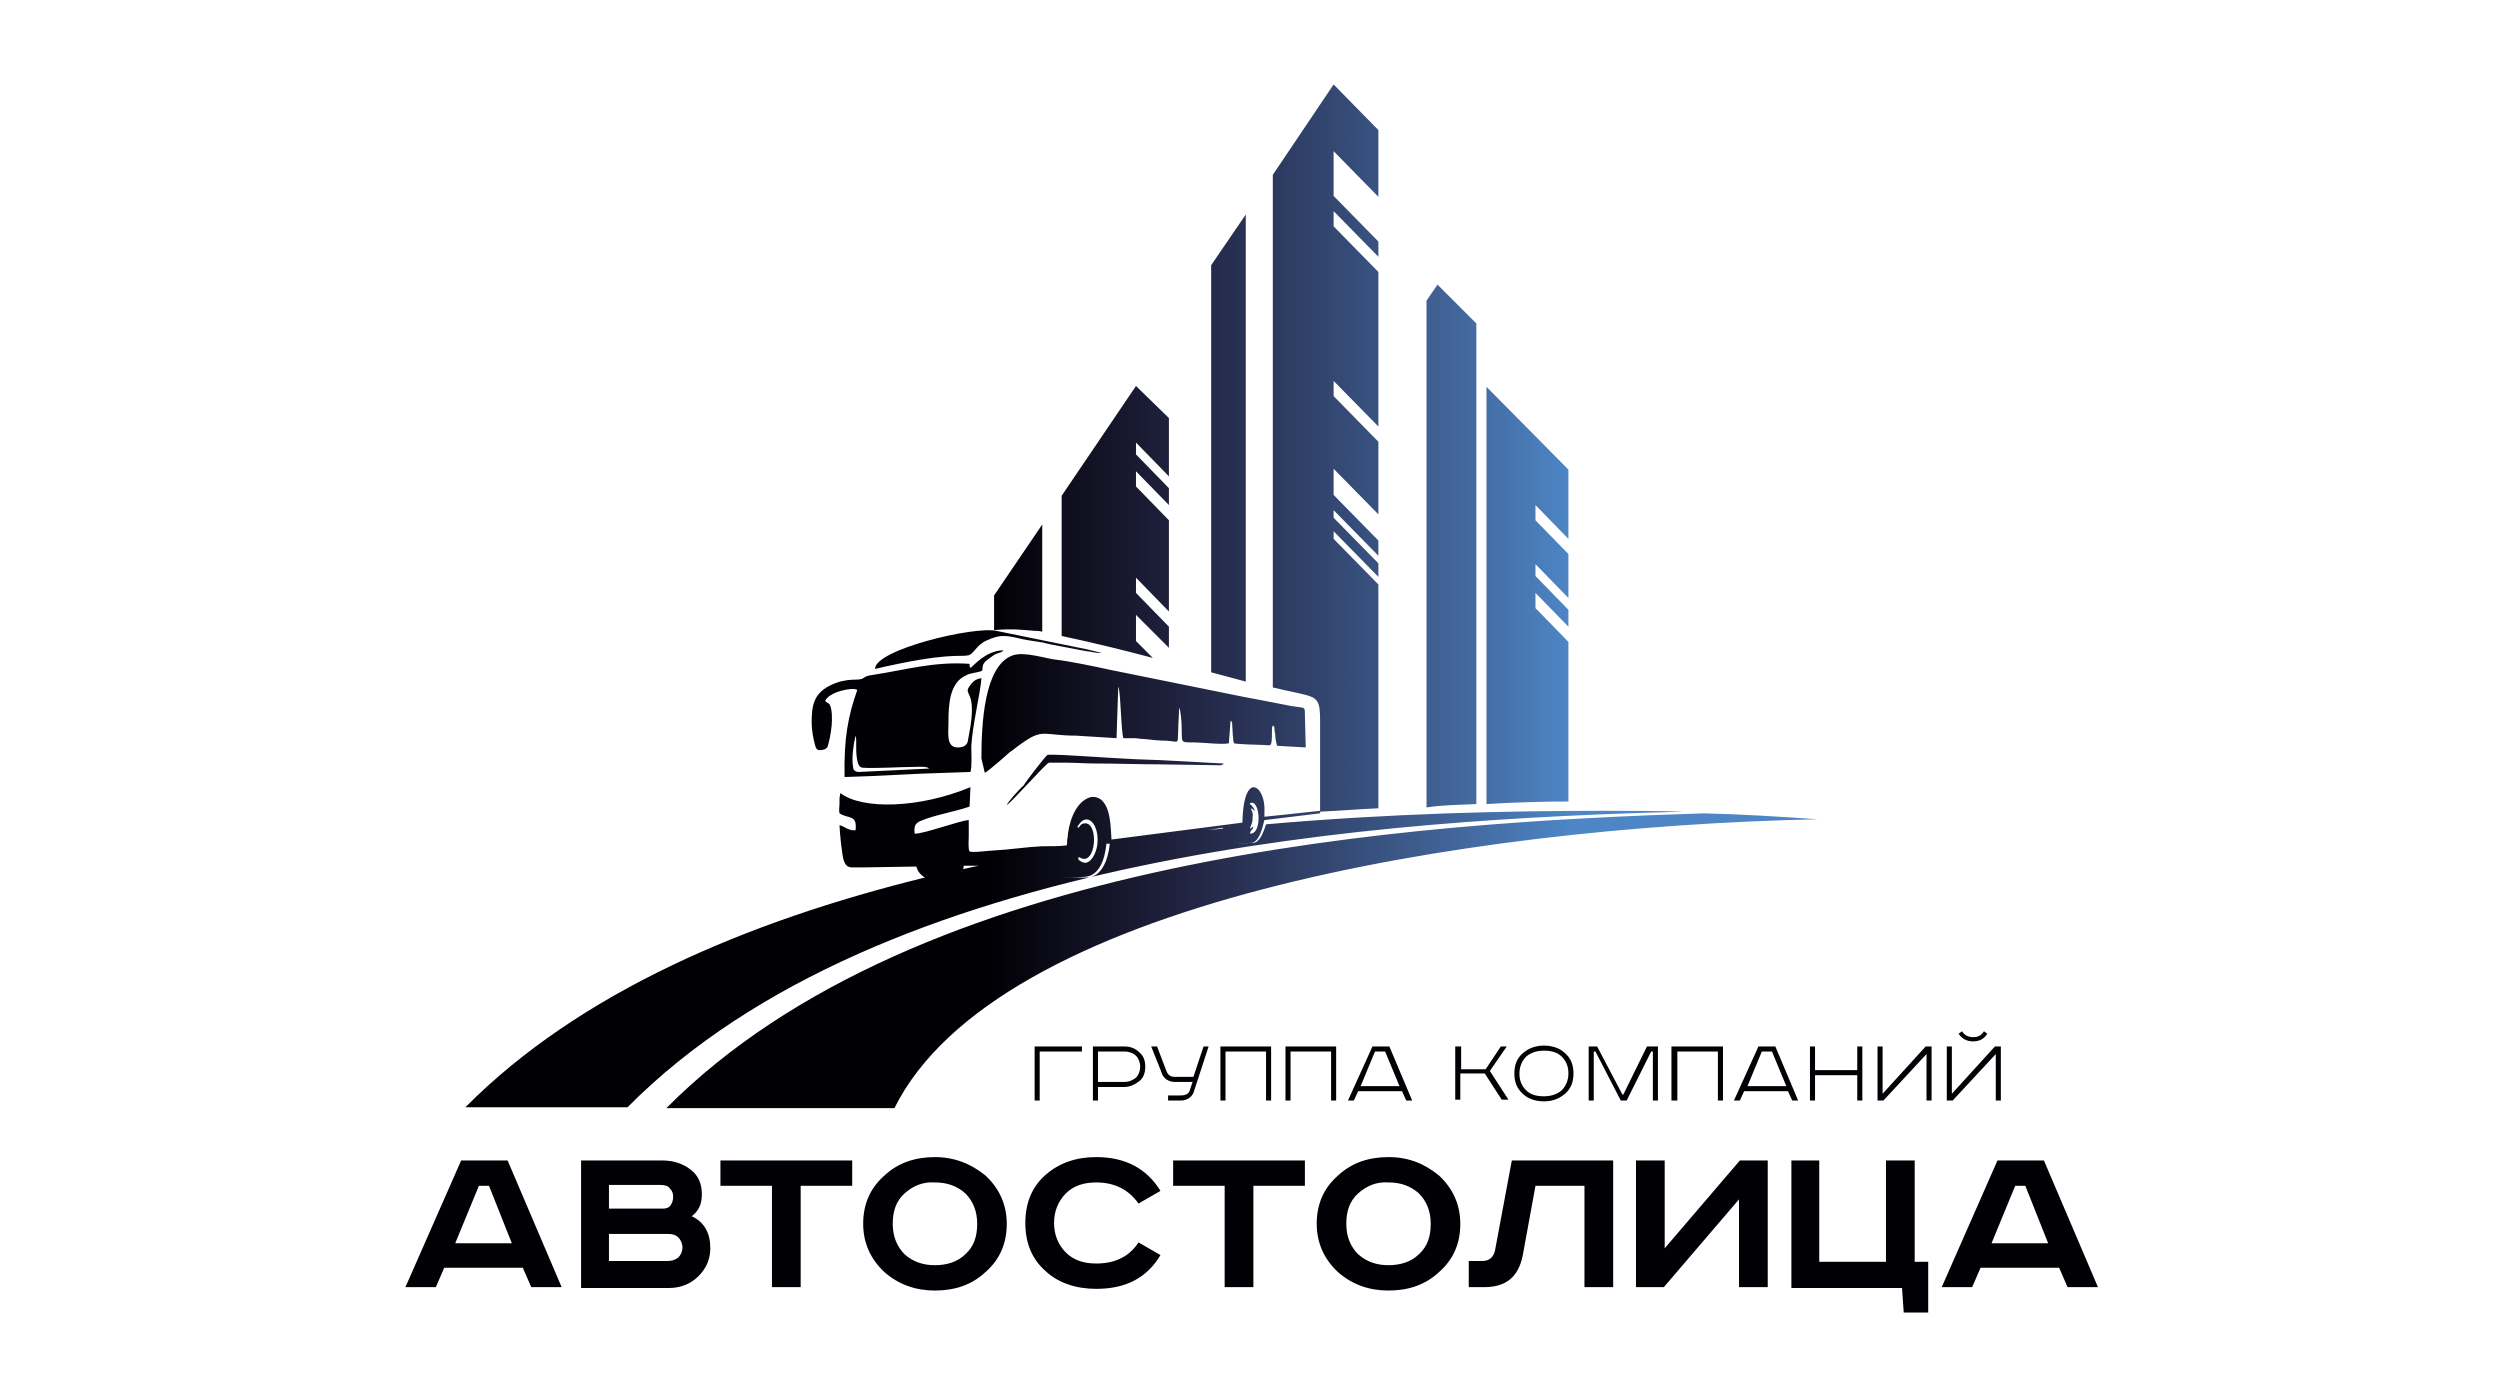
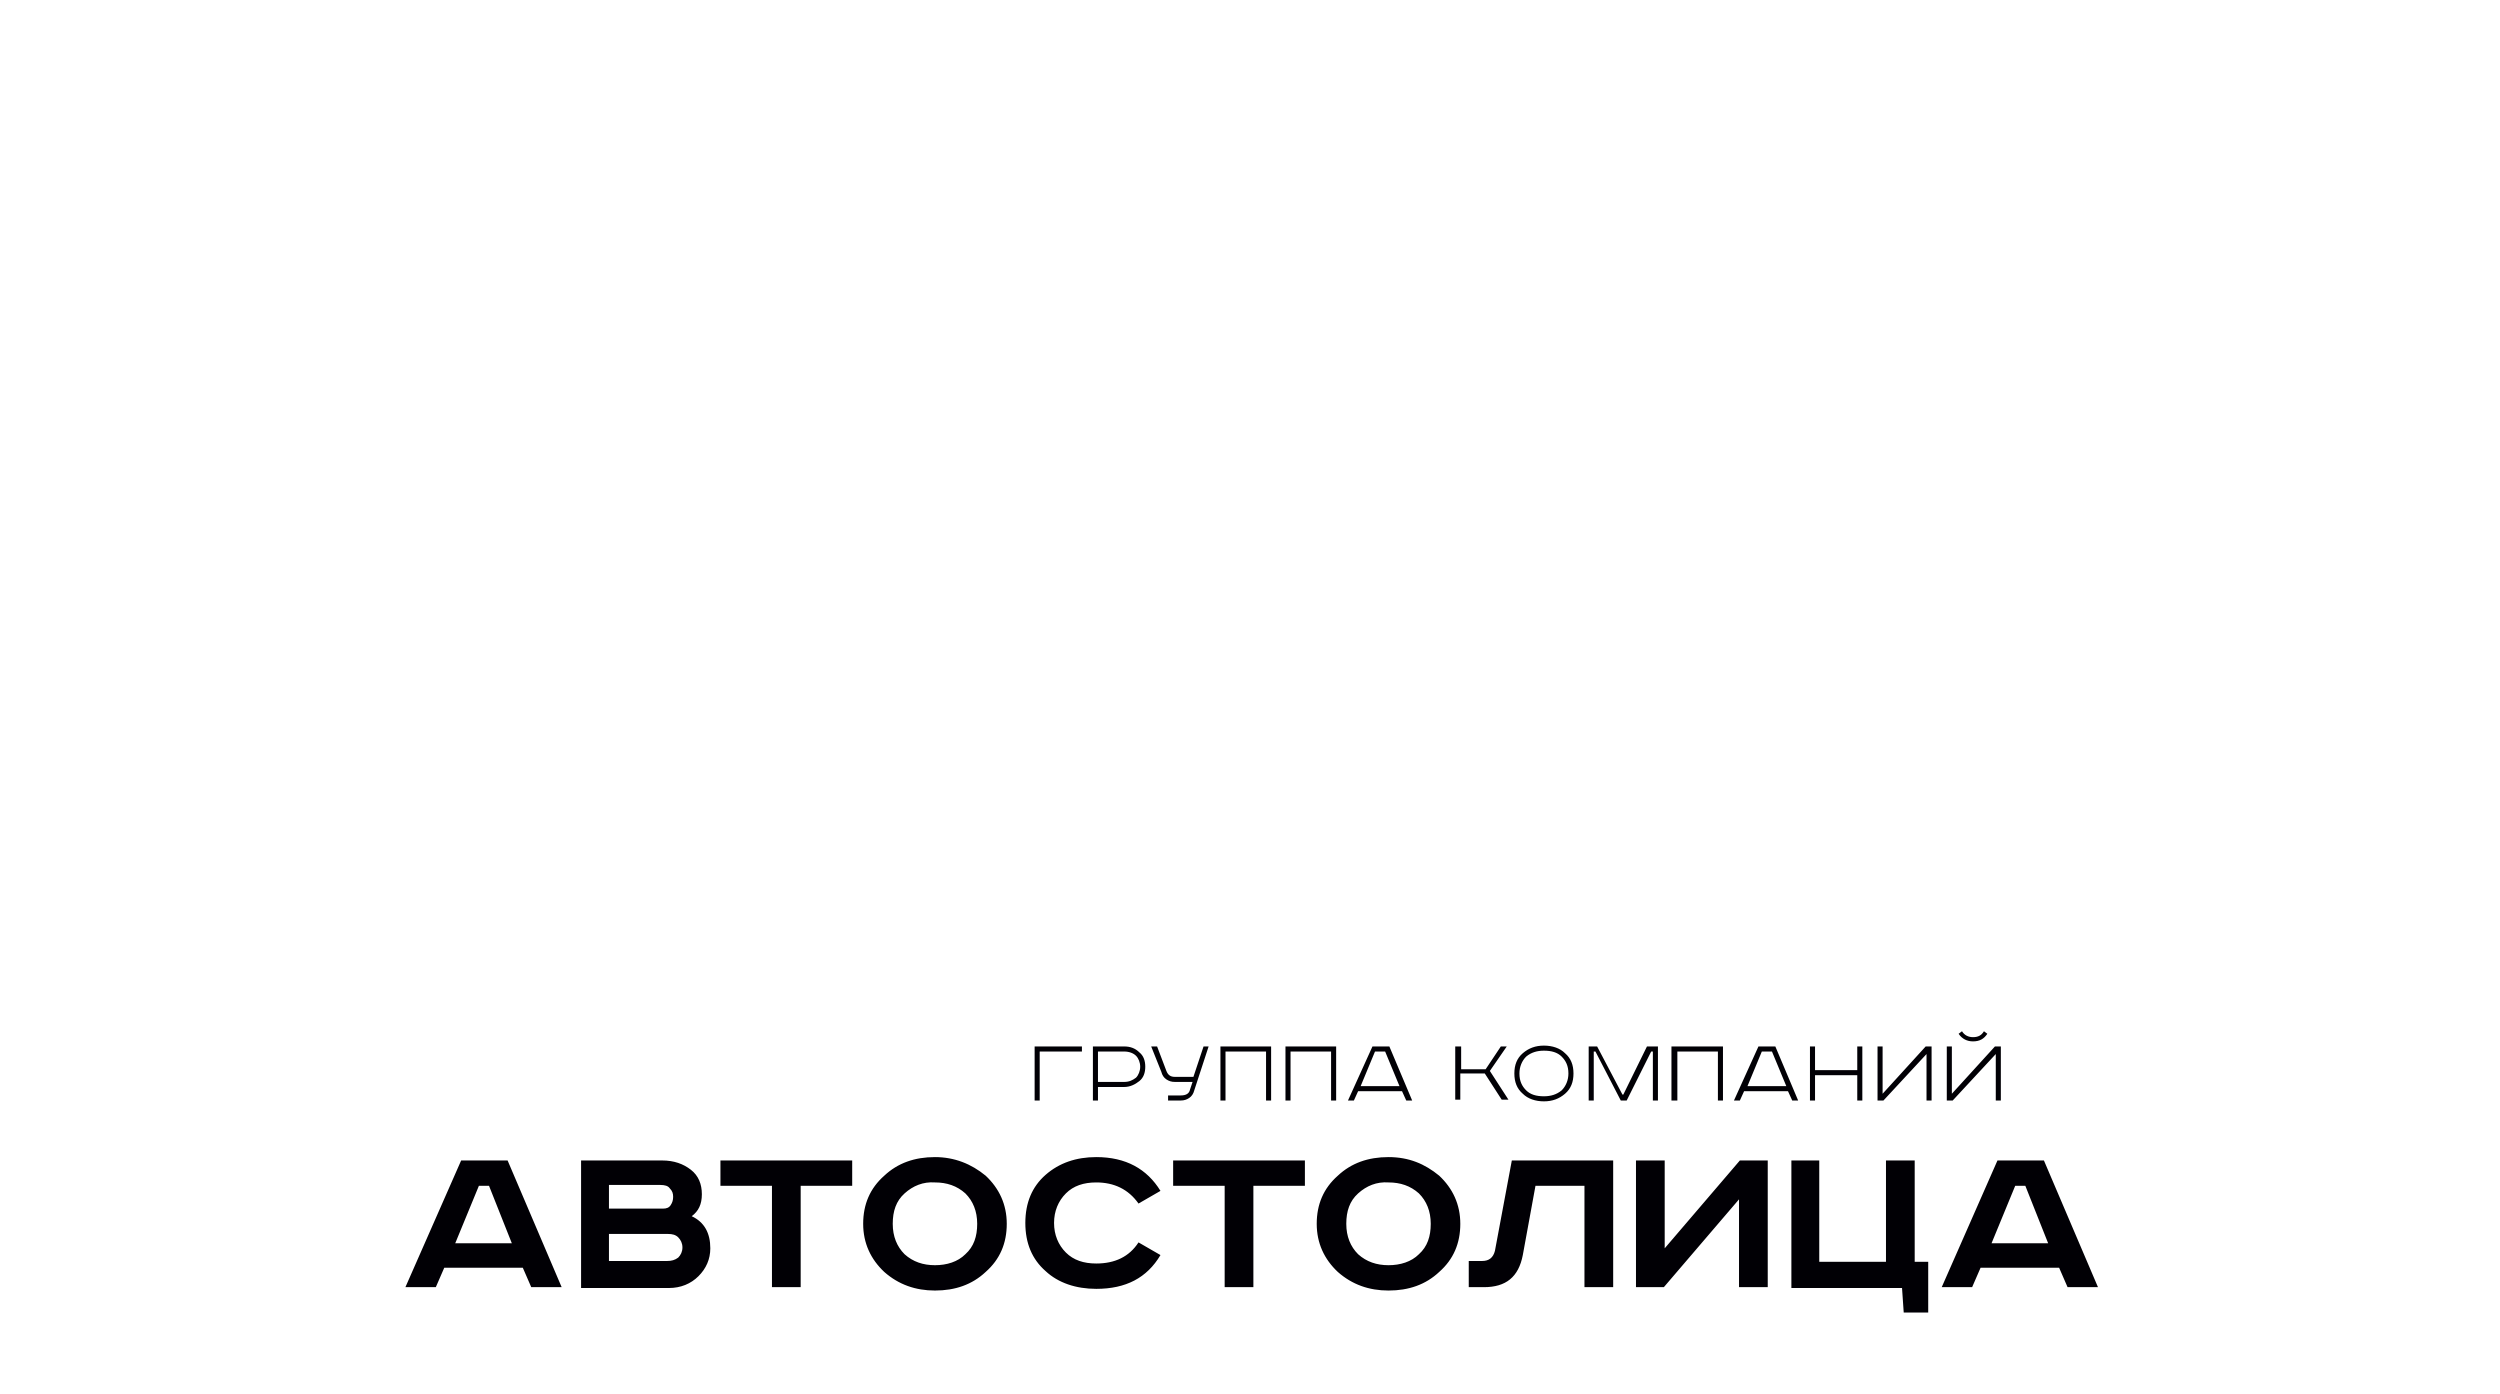
<svg xmlns="http://www.w3.org/2000/svg" width="296" height="165" viewBox="0 0 296 165" fill="none">
-   <path fill-rule="evenodd" clip-rule="evenodd" d="M147.5 80.7V25.4L143.4 31.4V79.6C144.8 80 146.1 80.3 147.5 80.7ZM101.7 91.4L110 91C109.8 90.7 108.7 90.8 108.2 90.8C106.7 90.8 103.7 91 102.2 90.9C101.9 90.9 101.7 90.7 101.6 90.4C101.2 89.2 101.5 87.6 101.3 87.1C101.1 87.9 100.8 89.7 101 90.8C101 91.2 101.3 91.4 101.7 91.4ZM119.2 95.3C119.7 95.1 123.8 90.4 124.2 90.3C124.3 90.3 125.8 90.3 126.1 90.3C127.3 90.3 128.6 90.4 129.8 90.4C132.4 90.4 134.8 90.5 137.3 90.5L143.9 90.6C144.4 90.6 144.6 90.7 144.9 90.4L137.4 90C133.4 89.9 129.8 89.6 126 89.4C125.7 89.4 124.1 89.3 124 89.4C123.8 89.5 121.4 92.6 121.2 93C120.7 93.4 119.3 95 119.2 95.3ZM103.6 79.2C112.2 77.2 113.6 77.8 114.6 77.6C115.3 77.5 115.6 76.3 116.9 75.8C118.2 75.2 118.9 75.2 120.3 75.5C121.4 75.8 122.5 75.9 123.6 76.1C123.8 76.2 124.1 76.2 124.4 76.3L128.6 77.1C129 77.1 130 77.4 130.4 77.3C130.2 77.2 130.2 77.3 130 77.2L128.8 76.9L118 74.7C115.4 74.1 103.6 76.9 103.6 79.2ZM114.9 79.1C115.1 79 116.7 77 118.8 77C118.7 77.2 118.3 77.3 118 77.4C117.7 77.5 117.5 77.7 117.2 77.9C116.2 78.6 116.4 78.8 116.3 79.4C115.7 79.7 115 79.6 114.3 80C112.4 80.9 112.3 83.5 112.3 85.5C112.3 86.8 112 88.5 113.4 88.5C114 88.5 114.5 88.3 114.6 87.7C114.7 87.2 114.8 86.5 114.9 86C115.6 81.5 113.9 82.4 114.9 81.1C115.2 80.7 115.5 80.4 116.2 80.3C116.1 82 115.1 86 115 88.4C115 89.1 115.1 90.8 114.9 91.4L112 91.5C108 91.6 104 91.9 100 92C99.9 87.5 100.4 84.8 101.5 81.7C101.1 81.3 98.1 81.9 97.7 83C98.1 83.4 98.2 83.1 98.4 83.9C98.5 84.4 98.5 84.7 98.5 85.3C98.5 86 98.3 87.3 98.1 88C98 88.5 97.9 88.7 97.3 88.8C96.7 88.9 96.6 88.6 96.5 88.2C96.3 87.5 96.1 86.4 96.1 85.6C96.1 83.6 96.3 82.2 98.2 81.2C100.4 80.1 101.6 80.7 102.2 80.3C102.6 80 102.8 80 103.4 79.9C107.3 79.3 110.6 78.3 114.8 78.6C114.8 78.6 114.8 78.6 114.8 78.7C114.8 78.7 114.8 78.7 114.8 78.8V78.9C114.9 79 114.9 79 114.9 79.1ZM116.2 89.8C116.2 85.8 116.5 78.8 119.9 77.6C121.3 77.1 123.9 78 125 78.1C126.7 78.3 129.6 78.9 131.4 79.3L147.2 82.5C147.7 82.6 148.3 82.7 148.8 82.8C149.8 83 150.9 83.2 151.9 83.4C154.6 84 154.5 83.4 154.5 84.7L154.6 88.5L151.2 88.3C151.1 87.9 151 87.5 151 87.1C151 86.8 150.9 86.7 150.9 86.4C150.9 86.1 150.9 86 150.7 85.9C150.6 86.1 150.6 86.3 150.6 86.5C150.6 88.7 150.5 88.2 149.5 88.2C149 88.2 146.2 88.1 146.1 88C146 87.9 145.9 86.2 145.9 85.9C145.9 85.3 145.7 85.4 145.7 85.3L145.5 88C144.8 88.2 142.3 87.9 141.4 87.9C139.6 87.9 140 88 139.9 85.8C139.9 85.6 139.8 84 139.6 83.8C139.6 84.7 139.5 85.6 139.5 86.5C139.4 88.2 139.7 87.8 138.1 87.7C137.3 87.7 136.3 87.6 135.5 87.5C135 87.5 134.7 87.4 134.3 87.4C133.9 87.4 133.4 87.4 133 87.4C132.7 86.2 132.7 81.9 132.4 81.3L132.2 87.4L127.4 87.1C123.6 87.1 123.5 86.2 121 88C120.4 88.4 120.1 88.7 119.5 89.1C119.2 89.4 116.9 91.4 116.6 91.5L116.2 89.8ZM148 95.1C147.9 95.3 148.3 95.2 148.6 96.1C148.4 95.8 148.1 95.7 148.1 95.7C148.2 96.1 148.4 96.1 148.3 96.9C148.3 97.6 148.1 97.6 148 98.1C148.1 98.1 148.1 98.1 148.2 98C148.4 97.9 148.1 98 148.4 97.9C148.3 98.4 148.1 98.1 148 98.7C149.5 98.8 149.2 94.5 148 95.1ZM127.6 97.8C127.6 98.1 127.5 97.9 127.7 98C127.9 97.8 127.9 97.6 128.3 97.5C130.2 97.1 129.8 102.8 127.8 101.5C127.7 101.6 127.6 101.3 127.7 101.8C127.9 101.9 128.6 102.7 129.4 101.5C130.6 99.6 129.7 96.5 128.3 97.1C127.9 97.3 127.8 97.6 127.6 97.8ZM149.5 94.4C149.8 95.3 149.7 96.1 149.7 96.7C150.8 96.6 152.6 96.4 156.3 96C156.3 94.1 156.3 88 156.3 86.9C156.3 82.3 156.5 82.7 152.5 81.8C151.9 81.7 151.3 81.5 150.7 81.4V20.7L157.9 10L163.2 15.4V23.3L157.9 17.9V23.2L163.2 28.6V30.4L157.9 25V26.8L163.2 32.2V50.5L157.9 45.1V46.9L163.2 52.3V60.9L157.9 55.5V58.6L163.2 64V65.8L157.9 60.4V61.3L163.2 66.7V68.3L157.9 62.9V63.8L163.2 69.2V95.7C160.9 95.8 158.6 96 156.3 96.1V96.3L149.7 97.1C149.5 97.9 149.1 99.8 148.1 99.8C147.2 99.8 146.8 99.9 145.9 99.9C146.8 99.9 147.5 99.8 148.4 99.8C149.2 99.7 149.6 98.5 149.9 97.6C164.6 96.3 178.5 96 189.8 96C193 96 196.2 96 199.4 96.1C164.4 97 104.4 100.7 74.3 131.1H55.1C68.6 117.5 88.4 109.1 109.5 103.9C109 103.6 108.6 103.1 108.5 102.6L102.2 102.7C101.8 102.7 101.4 102.7 100.9 102.7C100.3 102.7 100.1 102.4 99.9 101.9C99.7 101.3 99.4 98.4 99.4 97.7C99.9 97.8 100.5 98.4 101.3 98.3C101.5 96.4 100.5 97 99.4 96.3C99.3 95.9 99.4 95.5 99.4 95.1C99.4 94.9 99.4 94.7 99.4 94.5L99.5 93.9C102.1 95.9 108.9 95.7 114.9 93.2L114.8 95.5C113.1 96.1 110.6 96.5 109 97.2C108.3 97.5 108.2 97.9 108.3 98.7C109.2 98.8 113.8 97.1 114.7 97.1C114.7 97.7 114.7 98.4 114.7 99C114.7 99.3 114.6 100.6 114.8 100.8C115 101 117.2 100.7 117.6 100.7C119.6 100.6 121.3 100.3 123.3 100.2C124.2 100.2 125.4 100.2 126.3 100.1C126.4 99.8 126.3 99.5 126.4 99.2C126.5 97.6 127.2 95.2 128.8 94.5C129.4 94.2 130 94.4 130.4 94.7C131.5 95.7 131.5 97.8 131.6 99.4L147.1 97.4C147.2 92.3 148.9 92.6 149.5 94.4ZM114 102.9C114.6 102.8 115.3 102.6 115.9 102.5H115.4H114.1C114.1 102.7 114.1 102.8 114 102.9ZM125.5 103.9C126.6 103.9 127.4 103.9 128.6 103.8C130.1 103.6 130.8 101.9 131 99.9H131.4C131.2 101.9 130.4 103.7 128.9 103.9C127.7 103.9 126.6 103.9 125.5 103.9ZM142.8 98.3C143.5 98.2 144.1 98.2 144.8 98.1V98L142.8 98.3ZM105.9 131.2H78.9C108.7 101.2 167.1 97.4 201.7 96.3C206.3 96.4 210.8 96.7 215.2 97C173.3 97.9 118 106.9 105.9 131.2ZM134.5 52.4V53.8L138.4 57.8V56.4L134.5 52.4ZM134.5 68.4V70.2L138.4 74.2V72.4L134.5 68.4ZM134.5 72.8V75.9L136.5 77.9C133.5 77.1 129.5 76.1 125.7 75.3V58.7L134.5 45.7L138.4 49.5V78.3V76.7L134.5 72.8ZM134.5 55.8V57.6L138.4 61.6V59.8L134.5 55.8ZM123.4 74.8C123.1 74.7 122.9 74.7 122.6 74.7C121.2 74.6 120 74.4 117.7 74.6V70.5L123.4 62.1V74.8ZM174.8 95.2V38.3L170.2 33.7L168.9 35.6V95.6C170.9 95.3 172.8 95.3 174.8 95.2ZM185.7 94.9V76L181.8 72V70.2L185.7 74.2V72.2L181.8 68.2V66.8L185.7 70.8V65.6L181.8 61.6V59.8L185.7 63.8V55.6L176 45.8V95.2C179.3 95 182.5 94.9 185.7 94.9Z" fill="url(#paint0_linear_177_695)" />
  <path fill-rule="evenodd" clip-rule="evenodd" d="M56.7 140.4L53.9 147.2H60.6L57.9 140.4H56.7ZM54.6 137.4H60.1L66.5 152.4H62.9L61.9 150.1H52.6L51.6 152.4H48L54.6 137.4ZM68.7 137.4H78.4C79.8 137.4 80.9 137.8 81.8 138.5C82.7 139.2 83.1 140.2 83.1 141.4C83.1 142.6 82.7 143.4 81.9 144C83.4 144.7 84.1 146 84.1 147.8C84.1 149.1 83.6 150.2 82.7 151.1C81.8 152 80.6 152.5 79.2 152.5H68.8V137.4H68.7ZM72.1 140.4V143.1H78.5C78.9 143.1 79.2 143 79.4 142.7C79.6 142.4 79.7 142.1 79.7 141.7C79.7 141.3 79.6 141 79.3 140.7C79.1 140.4 78.7 140.3 78.2 140.3H72.1V140.4ZM72.1 146.1V149.3H79C79.5 149.3 79.9 149.2 80.3 148.9C80.6 148.6 80.8 148.2 80.8 147.7C80.8 147.2 80.6 146.8 80.3 146.5C80 146.2 79.6 146.1 79.1 146.1H72.1ZM85.2 137.4H100.9V140.4H94.8V152.4H91.4V140.4H85.3V137.4H85.2ZM107.1 141.3C106.1 142.2 105.7 143.4 105.7 144.9C105.7 146.4 106.2 147.6 107.1 148.5C108.1 149.4 109.3 149.8 110.7 149.8C112.1 149.8 113.4 149.4 114.3 148.5C115.3 147.6 115.7 146.4 115.7 144.9C115.7 143.4 115.2 142.2 114.3 141.3C113.3 140.4 112.1 140 110.7 140C109.3 139.9 108.1 140.4 107.1 141.3ZM116.7 139.2C118.3 140.7 119.2 142.6 119.2 144.9C119.2 147.2 118.4 149.1 116.7 150.6C115.1 152.1 113.1 152.8 110.7 152.8C108.4 152.8 106.4 152.1 104.7 150.6C103.1 149.1 102.2 147.2 102.2 144.9C102.2 142.6 103 140.7 104.7 139.2C106.3 137.7 108.3 137 110.7 137C113 137 115 137.8 116.7 139.2ZM137.4 141L134.8 142.5C133.6 140.8 131.9 140 129.8 140C128.3 140 127.1 140.4 126.2 141.3C125.3 142.2 124.8 143.4 124.8 144.8C124.8 146.2 125.3 147.4 126.2 148.3C127.1 149.2 128.3 149.6 129.8 149.6C132 149.6 133.7 148.8 134.8 147.1L137.4 148.6C135.8 151.3 133.3 152.6 129.8 152.6C127.4 152.6 125.3 151.9 123.8 150.5C122.2 149.1 121.4 147.2 121.4 144.8C121.4 142.4 122.2 140.5 123.8 139.1C125.4 137.7 127.4 137 129.8 137C133.3 137 135.8 138.4 137.4 141ZM138.9 137.4H154.5V140.4H148.4V152.4H145V140.4H138.9V137.4ZM160.8 141.3C159.8 142.2 159.4 143.4 159.4 144.9C159.4 146.4 159.9 147.6 160.8 148.5C161.8 149.4 163 149.8 164.4 149.8C165.8 149.8 167.1 149.4 168 148.5C169 147.6 169.4 146.4 169.4 144.9C169.4 143.4 168.9 142.2 168 141.3C167 140.4 165.8 140 164.4 140C163 139.9 161.8 140.4 160.8 141.3ZM170.4 139.2C172 140.7 172.9 142.6 172.9 144.9C172.9 147.2 172.1 149.1 170.4 150.6C168.8 152.1 166.8 152.8 164.4 152.8C162.1 152.8 160.1 152.1 158.4 150.6C156.8 149.1 155.9 147.2 155.9 144.9C155.9 142.6 156.7 140.7 158.4 139.2C160 137.7 162 137 164.4 137C166.8 137 168.7 137.8 170.4 139.2ZM179 137.4H191V152.4H187.6V140.4H181.8L180.3 148.6C179.8 151.2 178.3 152.4 175.7 152.4H173.9V149.3H175.5C176.3 149.3 176.8 148.9 177 148.1L179 137.4ZM193.7 137.4H197.1V147.8L206 137.4H209.3V152.4H205.9V142L197 152.4H193.7V137.4ZM212 137.4H215.4V149.4H223.3V137.4H226.7V149.4H228.3V155.4H225.4L225.2 152.5H212.1V137.4H212ZM238.6 140.4L235.8 147.2H242.5L239.8 140.4H238.6ZM236.5 137.4H242L248.4 152.4H244.8L243.8 150.1H234.5L233.5 152.4H229.9L236.5 137.4Z" fill="#010005" />
  <path fill-rule="evenodd" clip-rule="evenodd" d="M122.4 123.9H128.1V124.5H123.1V130.3H122.5V123.9H122.4ZM129.4 123.9H133.1C133.8 123.9 134.4 124.1 134.9 124.6C135.4 125 135.6 125.6 135.6 126.3C135.6 127 135.4 127.6 134.9 128C134.4 128.4 133.8 128.7 133.1 128.7H130V130.3H129.4V123.9ZM130 124.5V128.1H133.1C133.7 128.1 134.1 127.9 134.5 127.6C134.8 127.3 135 126.8 135 126.3C135 125.8 134.8 125.3 134.5 125C134.2 124.7 133.7 124.5 133.1 124.5H130ZM136.3 123.9H137L138.1 126.8C138.3 127.3 138.6 127.5 139.1 127.5H141.3L142.5 123.9H143.1L141.4 129.1C141.3 129.5 141.1 129.8 140.8 130C140.5 130.2 140.2 130.3 139.8 130.3H138.3V129.7H139.8C140.4 129.7 140.8 129.5 140.9 129L141.2 128.1H139.1C138.7 128.1 138.4 128 138.1 127.8C137.8 127.6 137.6 127.3 137.5 126.9L136.3 123.9ZM144.4 123.9H150.5V130.3H149.9V124.5H145.1V130.3H144.5V123.9H144.4ZM152.1 123.9H158.2V130.3H157.6V124.5H152.8V130.3H152.2V123.9H152.1ZM162.8 124.5L161.1 128.6H165.7L164 124.5H162.8ZM162.5 123.9H164.5L167.2 130.3H166.5L166 129.2H160.8L160.3 130.3H159.6L162.5 123.9ZM172.4 123.9H173V126.6H175.9L177.7 123.9H178.4L176.4 126.8L178.6 130.2H177.8L175.8 127.1H172.9V130.2H172.3V123.9H172.4ZM179.9 127.1C179.9 128 180.2 128.6 180.7 129.1C181.2 129.6 181.9 129.8 182.8 129.8C183.6 129.8 184.3 129.6 184.9 129.1C185.4 128.6 185.7 127.9 185.7 127.1C185.7 126.2 185.4 125.6 184.9 125.1C184.4 124.6 183.7 124.4 182.8 124.4C182 124.4 181.3 124.6 180.7 125.1C180.2 125.6 179.9 126.3 179.9 127.1ZM185.3 124.7C186 125.3 186.3 126.1 186.3 127.1C186.3 128.1 186 128.9 185.3 129.5C184.6 130.1 183.8 130.4 182.8 130.4C181.8 130.4 180.9 130.1 180.3 129.5C179.6 128.9 179.3 128.1 179.3 127.1C179.3 126.1 179.6 125.3 180.3 124.7C181 124.1 181.8 123.8 182.8 123.8C183.8 123.8 184.7 124.1 185.3 124.7ZM187.8 123.9H189.1L192.1 129.6H192.2L195 123.9H196.3V130.3H195.7V124.5H195.5L192.6 130.3H191.9L188.9 124.5H188.7V130.3H188.1V123.9H187.8ZM197.9 123.9H204V130.3H203.4V124.5H198.6V130.3H197.9V123.9ZM208.6 124.5L206.9 128.6H211.5L209.8 124.5H208.6ZM208.2 123.9H210.2L212.9 130.3H212.2L211.7 129.2H206.5L206 130.3H205.3L208.2 123.9ZM214.3 123.9H214.9V126.7H219.9V123.9H220.5V130.3H219.9V127.3H214.9V130.3H214.3V123.9ZM222.3 123.9H222.9V129.5L228 123.9H228.7V130.3H228.1V124.8L223 130.3H222.3V123.9ZM230.5 123.9H231.1V129.5L236.2 123.9H236.9V130.3H236.3V124.8L231.2 130.3H230.5V123.9ZM234.9 122.1L235.3 122.4C234.9 123 234.4 123.3 233.6 123.3C232.9 123.3 232.3 123 231.9 122.4L232.3 122.1C232.6 122.6 233.1 122.8 233.6 122.8C234.2 122.8 234.6 122.6 234.9 122.1Z" fill="#010005" />
  <defs>
    <linearGradient id="paint0_linear_177_695" x1="117.642" y1="70.62" x2="185.729" y2="70.62" gradientUnits="userSpaceOnUse">
      <stop stop-color="#010005" />
      <stop offset="0.306" stop-color="#1F203C" />
      <stop offset="0.787" stop-color="#416397" />
      <stop offset="1" stop-color="#4D85C5" />
    </linearGradient>
  </defs>
</svg>